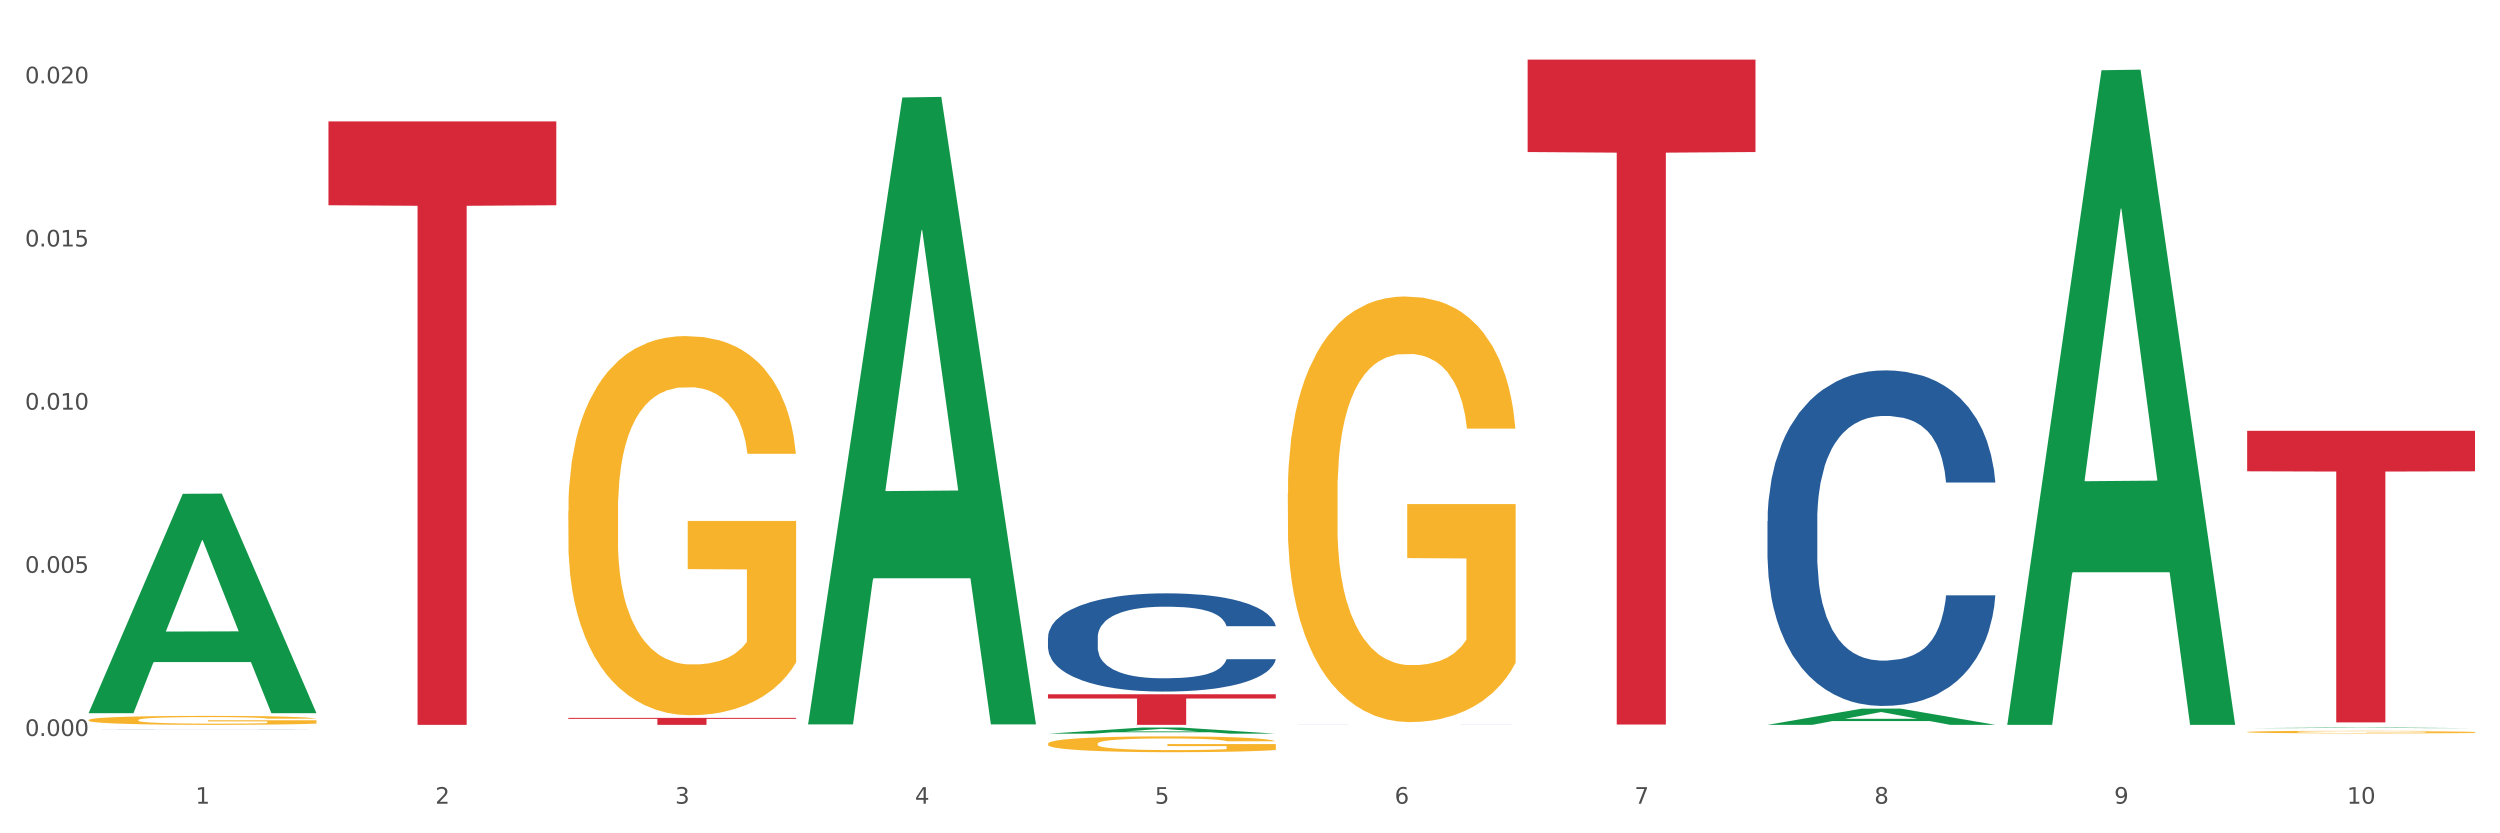
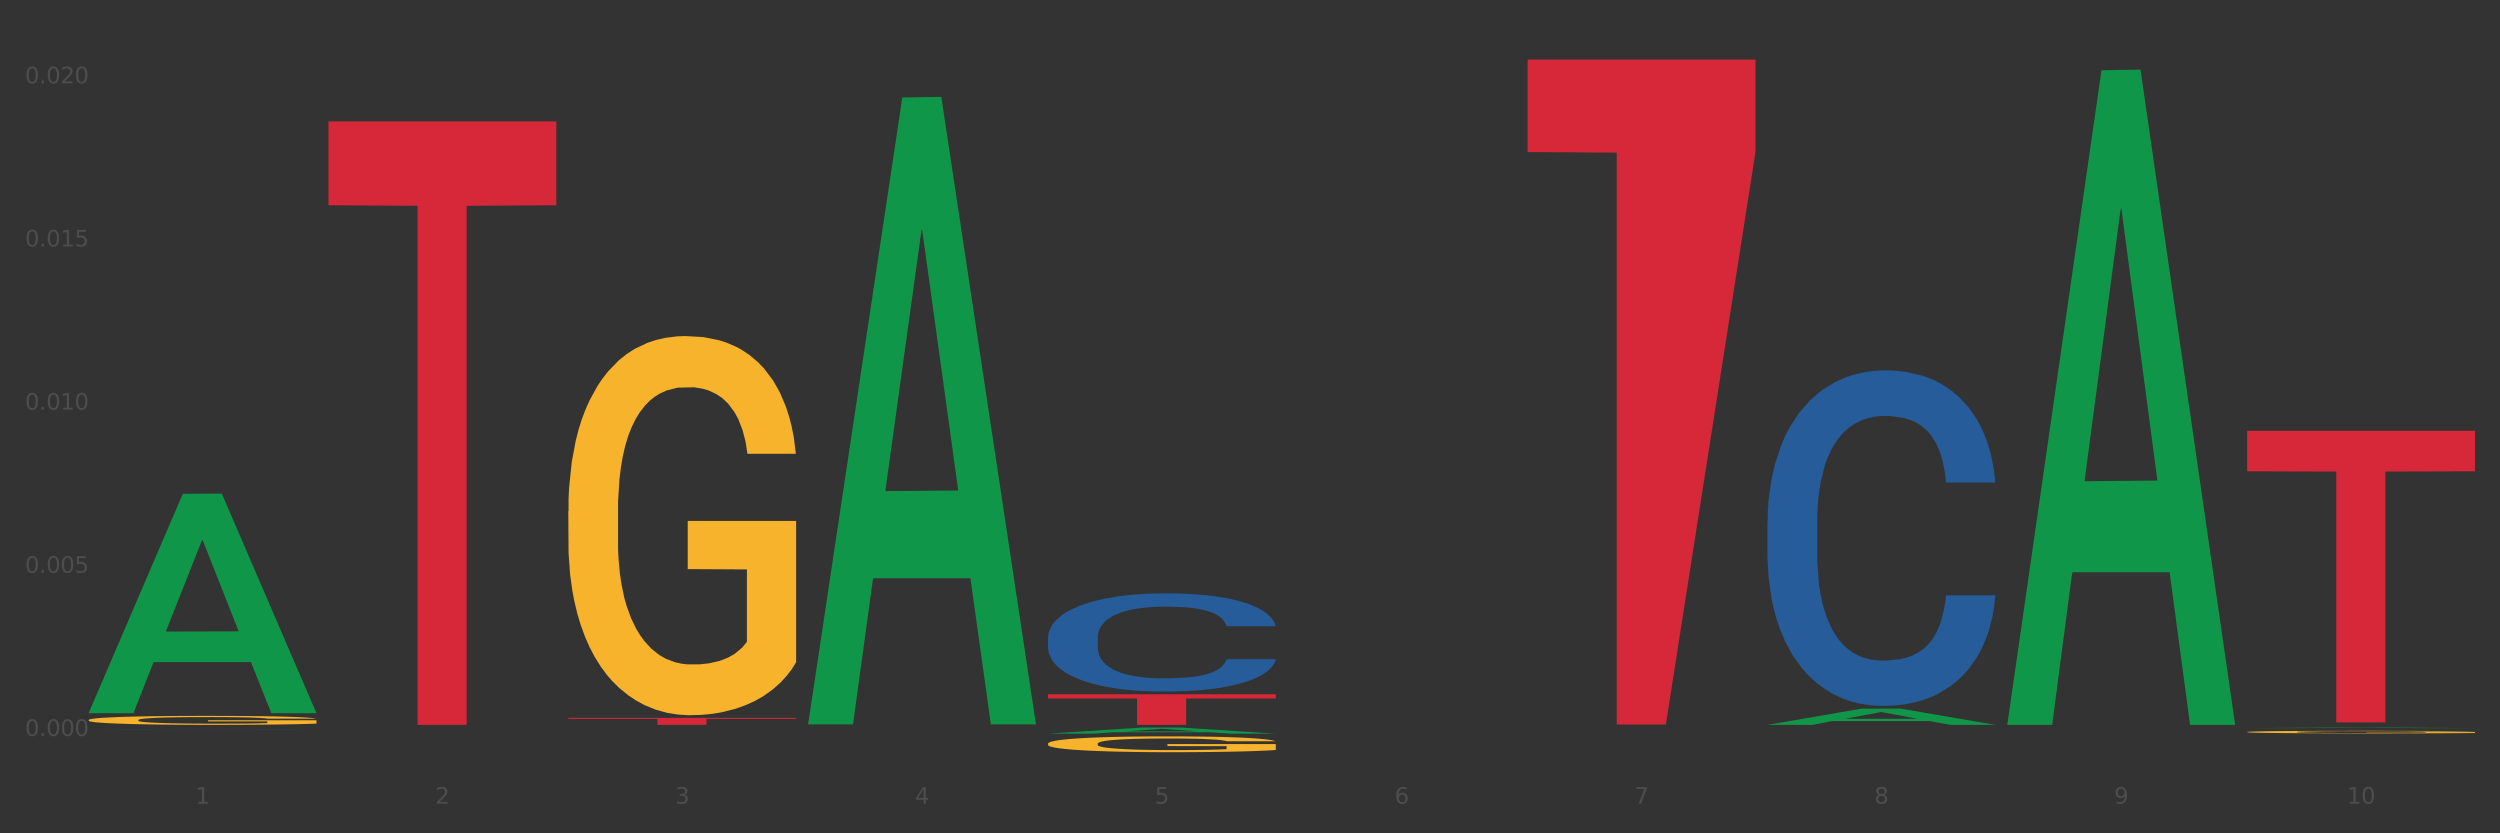
<svg xmlns="http://www.w3.org/2000/svg" xmlns:xlink="http://www.w3.org/1999/xlink" width="1080pt" height="360pt" viewBox="0 0 1080 360" version="1.1">
  <rect x="0" y="0" width="1080" height="360" fill="#333333" stroke="none" />
  <defs>
    <style type="text/css">*{stroke-linejoin: round; stroke-linecap: butt}</style>
  </defs>
  <g id="figure_1">
    <g id="patch_1">
-       <path d="M 0 360  L 1080 360  L 1080 0  L 0 0  z " style="fill: #ffffff; stroke: #ffffff; stroke-linejoin: miter" />
-     </g>
+       </g>
    <g id="axes_1">
      <g id="matplotlib.axis_1">
        <g id="xtick_1">
          <g id="text_1">
            <g style="fill: #4d4d4d" transform="translate(84.444 347.204) scale(0.096 -0.096)">
              <defs>
                <path id="DejaVuSans-31" d="M 794 531  L 1825 531  L 1825 4091  L 703 3866  L 703 4441  L 1819 4666  L 2450 4666  L 2450 531  L 3481 531  L 3481 0  L 794 0  L 794 531  z " transform="scale(0.016)" />
              </defs>
              <use xlink:href="#DejaVuSans-31" />
            </g>
          </g>
        </g>
        <g id="xtick_2">
          <g id="text_2">
            <g style="fill: #4d4d4d" transform="translate(188.053 347.204) scale(0.096 -0.096)">
              <defs>
                <path id="DejaVuSans-32" d="M 1228 531  L 3431 531  L 3431 0  L 469 0  L 469 531  Q 828 903 1448 1529  Q 2069 2156 2228 2338  Q 2531 2678 2651 2914  Q 2772 3150 2772 3378  Q 2772 3750 2511 3984  Q 2250 4219 1831 4219  Q 1534 4219 1204 4116  Q 875 4013 500 3803  L 500 4441  Q 881 4594 1212 4672  Q 1544 4750 1819 4750  Q 2544 4750 2975 4387  Q 3406 4025 3406 3419  Q 3406 3131 3298 2873  Q 3191 2616 2906 2266  Q 2828 2175 2409 1742  Q 1991 1309 1228 531  z " transform="scale(0.016)" />
              </defs>
              <use xlink:href="#DejaVuSans-32" />
            </g>
          </g>
        </g>
        <g id="xtick_3">
          <g id="text_3">
            <g style="fill: #4d4d4d" transform="translate(291.663 347.204) scale(0.096 -0.096)">
              <defs>
                <path id="DejaVuSans-33" d="M 2597 2516  Q 3050 2419 3304 2112  Q 3559 1806 3559 1356  Q 3559 666 3084 287  Q 2609 -91 1734 -91  Q 1441 -91 1130 -33  Q 819 25 488 141  L 488 750  Q 750 597 1062 519  Q 1375 441 1716 441  Q 2309 441 2620 675  Q 2931 909 2931 1356  Q 2931 1769 2642 2001  Q 2353 2234 1838 2234  L 1294 2234  L 1294 2753  L 1863 2753  Q 2328 2753 2575 2939  Q 2822 3125 2822 3475  Q 2822 3834 2567 4026  Q 2313 4219 1838 4219  Q 1578 4219 1281 4162  Q 984 4106 628 3988  L 628 4550  Q 988 4650 1302 4700  Q 1616 4750 1894 4750  Q 2613 4750 3031 4423  Q 3450 4097 3450 3541  Q 3450 3153 3228 2886  Q 3006 2619 2597 2516  z " transform="scale(0.016)" />
              </defs>
              <use xlink:href="#DejaVuSans-33" />
            </g>
          </g>
        </g>
        <g id="xtick_4">
          <g id="text_4">
            <g style="fill: #4d4d4d" transform="translate(395.273 347.204) scale(0.096 -0.096)">
              <defs>
                <path id="DejaVuSans-34" d="M 2419 4116  L 825 1625  L 2419 1625  L 2419 4116  z M 2253 4666  L 3047 4666  L 3047 1625  L 3713 1625  L 3713 1100  L 3047 1100  L 3047 0  L 2419 0  L 2419 1100  L 313 1100  L 313 1709  L 2253 4666  z " transform="scale(0.016)" />
              </defs>
              <use xlink:href="#DejaVuSans-34" />
            </g>
          </g>
        </g>
        <g id="xtick_5">
          <g id="text_5">
            <g style="fill: #4d4d4d" transform="translate(498.883 347.204) scale(0.096 -0.096)">
              <defs>
                <path id="DejaVuSans-35" d="M 691 4666  L 3169 4666  L 3169 4134  L 1269 4134  L 1269 2991  Q 1406 3038 1543 3061  Q 1681 3084 1819 3084  Q 2600 3084 3056 2656  Q 3513 2228 3513 1497  Q 3513 744 3044 326  Q 2575 -91 1722 -91  Q 1428 -91 1123 -41  Q 819 9 494 109  L 494 744  Q 775 591 1075 516  Q 1375 441 1709 441  Q 2250 441 2565 725  Q 2881 1009 2881 1497  Q 2881 1984 2565 2268  Q 2250 2553 1709 2553  Q 1456 2553 1204 2497  Q 953 2441 691 2322  L 691 4666  z " transform="scale(0.016)" />
              </defs>
              <use xlink:href="#DejaVuSans-35" />
            </g>
          </g>
        </g>
        <g id="xtick_6">
          <g id="text_6">
            <g style="fill: #4d4d4d" transform="translate(602.492 347.204) scale(0.096 -0.096)">
              <defs>
                <path id="DejaVuSans-36" d="M 2113 2584  Q 1688 2584 1439 2293  Q 1191 2003 1191 1497  Q 1191 994 1439 701  Q 1688 409 2113 409  Q 2538 409 2786 701  Q 3034 994 3034 1497  Q 3034 2003 2786 2293  Q 2538 2584 2113 2584  z M 3366 4563  L 3366 3988  Q 3128 4100 2886 4159  Q 2644 4219 2406 4219  Q 1781 4219 1451 3797  Q 1122 3375 1075 2522  Q 1259 2794 1537 2939  Q 1816 3084 2150 3084  Q 2853 3084 3261 2657  Q 3669 2231 3669 1497  Q 3669 778 3244 343  Q 2819 -91 2113 -91  Q 1303 -91 875 529  Q 447 1150 447 2328  Q 447 3434 972 4092  Q 1497 4750 2381 4750  Q 2619 4750 2861 4703  Q 3103 4656 3366 4563  z " transform="scale(0.016)" />
              </defs>
              <use xlink:href="#DejaVuSans-36" />
            </g>
          </g>
        </g>
        <g id="xtick_7">
          <g id="text_7">
            <g style="fill: #4d4d4d" transform="translate(706.102 347.204) scale(0.096 -0.096)">
              <defs>
                <path id="DejaVuSans-37" d="M 525 4666  L 3525 4666  L 3525 4397  L 1831 0  L 1172 0  L 2766 4134  L 525 4134  L 525 4666  z " transform="scale(0.016)" />
              </defs>
              <use xlink:href="#DejaVuSans-37" />
            </g>
          </g>
        </g>
        <g id="xtick_8">
          <g id="text_8">
            <g style="fill: #4d4d4d" transform="translate(809.712 347.204) scale(0.096 -0.096)">
              <defs>
                <path id="DejaVuSans-38" d="M 2034 2216  Q 1584 2216 1326 1975  Q 1069 1734 1069 1313  Q 1069 891 1326 650  Q 1584 409 2034 409  Q 2484 409 2743 651  Q 3003 894 3003 1313  Q 3003 1734 2745 1975  Q 2488 2216 2034 2216  z M 1403 2484  Q 997 2584 770 2862  Q 544 3141 544 3541  Q 544 4100 942 4425  Q 1341 4750 2034 4750  Q 2731 4750 3128 4425  Q 3525 4100 3525 3541  Q 3525 3141 3298 2862  Q 3072 2584 2669 2484  Q 3125 2378 3379 2068  Q 3634 1759 3634 1313  Q 3634 634 3220 271  Q 2806 -91 2034 -91  Q 1263 -91 848 271  Q 434 634 434 1313  Q 434 1759 690 2068  Q 947 2378 1403 2484  z M 1172 3481  Q 1172 3119 1398 2916  Q 1625 2713 2034 2713  Q 2441 2713 2670 2916  Q 2900 3119 2900 3481  Q 2900 3844 2670 4047  Q 2441 4250 2034 4250  Q 1625 4250 1398 4047  Q 1172 3844 1172 3481  z " transform="scale(0.016)" />
              </defs>
              <use xlink:href="#DejaVuSans-38" />
            </g>
          </g>
        </g>
        <g id="xtick_9">
          <g id="text_9">
            <g style="fill: #4d4d4d" transform="translate(913.322 347.204) scale(0.096 -0.096)">
              <defs>
                <path id="DejaVuSans-39" d="M 703 97  L 703 672  Q 941 559 1184 500  Q 1428 441 1663 441  Q 2288 441 2617 861  Q 2947 1281 2994 2138  Q 2813 1869 2534 1725  Q 2256 1581 1919 1581  Q 1219 1581 811 2004  Q 403 2428 403 3163  Q 403 3881 828 4315  Q 1253 4750 1959 4750  Q 2769 4750 3195 4129  Q 3622 3509 3622 2328  Q 3622 1225 3098 567  Q 2575 -91 1691 -91  Q 1453 -91 1209 -44  Q 966 3 703 97  z M 1959 2075  Q 2384 2075 2632 2365  Q 2881 2656 2881 3163  Q 2881 3666 2632 3958  Q 2384 4250 1959 4250  Q 1534 4250 1286 3958  Q 1038 3666 1038 3163  Q 1038 2656 1286 2365  Q 1534 2075 1959 2075  z " transform="scale(0.016)" />
              </defs>
              <use xlink:href="#DejaVuSans-39" />
            </g>
          </g>
        </g>
        <g id="xtick_10">
          <g id="text_10">
            <g style="fill: #4d4d4d" transform="translate(1013.877 347.204) scale(0.096 -0.096)">
              <defs>
                <path id="DejaVuSans-30" d="M 2034 4250  Q 1547 4250 1301 3770  Q 1056 3291 1056 2328  Q 1056 1369 1301 889  Q 1547 409 2034 409  Q 2525 409 2770 889  Q 3016 1369 3016 2328  Q 3016 3291 2770 3770  Q 2525 4250 2034 4250  z M 2034 4750  Q 2819 4750 3233 4129  Q 3647 3509 3647 2328  Q 3647 1150 3233 529  Q 2819 -91 2034 -91  Q 1250 -91 836 529  Q 422 1150 422 2328  Q 422 3509 836 4129  Q 1250 4750 2034 4750  z " transform="scale(0.016)" />
              </defs>
              <use xlink:href="#DejaVuSans-31" />
              <use xlink:href="#DejaVuSans-30" transform="translate(63.623 0)" />
            </g>
          </g>
        </g>
        <g id="xtick_11" />
        <g id="xtick_12" />
        <g id="xtick_13" />
        <g id="xtick_14" />
        <g id="xtick_15" />
        <g id="xtick_16" />
        <g id="xtick_17" />
        <g id="xtick_18" />
        <g id="xtick_19" />
      </g>
      <g id="matplotlib.axis_2">
        <g id="ytick_1">
          <g id="text_11">
            <g style="fill: #4d4d4d" transform="translate(10.8 317.937) scale(0.096 -0.096)">
              <defs>
                <path id="DejaVuSans-2e" d="M 684 794  L 1344 794  L 1344 0  L 684 0  L 684 794  z " transform="scale(0.016)" />
              </defs>
              <use xlink:href="#DejaVuSans-30" />
              <use xlink:href="#DejaVuSans-2e" transform="translate(63.623 0)" />
              <use xlink:href="#DejaVuSans-30" transform="translate(95.41 0)" />
              <use xlink:href="#DejaVuSans-30" transform="translate(159.033 0)" />
              <use xlink:href="#DejaVuSans-30" transform="translate(222.656 0)" />
            </g>
          </g>
        </g>
        <g id="ytick_2">
          <g id="text_12">
            <g style="fill: #4d4d4d" transform="translate(10.8 247.453) scale(0.096 -0.096)">
              <use xlink:href="#DejaVuSans-30" />
              <use xlink:href="#DejaVuSans-2e" transform="translate(63.623 0)" />
              <use xlink:href="#DejaVuSans-30" transform="translate(95.41 0)" />
              <use xlink:href="#DejaVuSans-30" transform="translate(159.033 0)" />
              <use xlink:href="#DejaVuSans-35" transform="translate(222.656 0)" />
            </g>
          </g>
        </g>
        <g id="ytick_3">
          <g id="text_13">
            <g style="fill: #4d4d4d" transform="translate(10.8 176.969) scale(0.096 -0.096)">
              <use xlink:href="#DejaVuSans-30" />
              <use xlink:href="#DejaVuSans-2e" transform="translate(63.623 0)" />
              <use xlink:href="#DejaVuSans-30" transform="translate(95.41 0)" />
              <use xlink:href="#DejaVuSans-31" transform="translate(159.033 0)" />
              <use xlink:href="#DejaVuSans-30" transform="translate(222.656 0)" />
            </g>
          </g>
        </g>
        <g id="ytick_4">
          <g id="text_14">
            <g style="fill: #4d4d4d" transform="translate(10.8 106.485) scale(0.096 -0.096)">
              <use xlink:href="#DejaVuSans-30" />
              <use xlink:href="#DejaVuSans-2e" transform="translate(63.623 0)" />
              <use xlink:href="#DejaVuSans-30" transform="translate(95.41 0)" />
              <use xlink:href="#DejaVuSans-31" transform="translate(159.033 0)" />
              <use xlink:href="#DejaVuSans-35" transform="translate(222.656 0)" />
            </g>
          </g>
        </g>
        <g id="ytick_5">
          <g id="text_15">
            <g style="fill: #4d4d4d" transform="translate(10.8 36.001) scale(0.096 -0.096)">
              <use xlink:href="#DejaVuSans-30" />
              <use xlink:href="#DejaVuSans-2e" transform="translate(63.623 0)" />
              <use xlink:href="#DejaVuSans-30" transform="translate(95.41 0)" />
              <use xlink:href="#DejaVuSans-32" transform="translate(159.033 0)" />
              <use xlink:href="#DejaVuSans-30" transform="translate(222.656 0)" />
            </g>
          </g>
        </g>
        <g id="ytick_6" />
        <g id="ytick_7" />
        <g id="ytick_8" />
        <g id="ytick_9" />
      </g>
      <g id="PolyCollection_1">
        <path d="M 38.283 307.93  L 38.384 307.841  L 78.974 213.32  L 95.818 213.23  L 136.712 308.108  L 117.229 308.108  L 108.401 286.015  L 66.493 286.015  L 66.188 286.371  L 57.664 308.108  L 38.283 308.108  L 38.283 307.93  L 71.769 272.83  L 103.125 272.741  L 87.599 233.453  L 87.396 233.275  L 87.193 233.542  L 71.668 272.741  L 71.769 272.83  L 38.283 307.93  z " clip-path="url(#p868e8149c3)" style="fill: #109648" />
-         <path d="M 556.332 313.119  L 556.448 313.119  L 556.448 313.118  L 556.797 313.117  L 558.077 313.115  L 559.706 313.114  L 562.498 313.112  L 564.011 313.111  L 565.989 313.111  L 570.061 313.109  L 574.715 313.108  L 577.972 313.107  L 580.415 313.107  L 585.884 313.106  L 589.025 313.106  L 592.283 313.106  L 595.075 313.106  L 599.729 313.105  L 603.452 313.105  L 607.757 313.105  L 611.364 313.105  L 616.134 313.106  L 623.115 313.106  L 625.791 313.106  L 629.397 313.106  L 633.121 313.107  L 636.146 313.107  L 639.636 313.108  L 643.243 313.109  L 646.733 313.11  L 649.176 313.111  L 651.154 313.112  L 652.899 313.113  L 654.179 313.114  L 654.761 313.116  L 633.47 313.116  L 632.888 313.115  L 631.724 313.113  L 630.561 313.113  L 629.281 313.112  L 627.303 313.111  L 625.558 313.111  L 622.649 313.11  L 619.973 313.11  L 617.763 313.11  L 615.087 313.11  L 609.386 313.11  L 605.314 313.11  L 602.754 313.11  L 599.613 313.11  L 596.937 313.11  L 593.795 313.11  L 591.352 313.111  L 588.909 313.111  L 587.513 313.111  L 585.418 313.112  L 584.022 313.113  L 582.161 313.113  L 581.114 313.114  L 579.252 313.116  L 578.438 313.117  L 578.089 313.118  L 577.856 313.118  L 577.856 313.123  L 578.554 313.125  L 579.136 313.126  L 580.066 313.127  L 581.812 313.128  L 584.371 313.129  L 587.047 313.13  L 589.258 313.13  L 591.352 313.131  L 593.446 313.131  L 596.006 313.131  L 598.1 313.131  L 601.242 313.132  L 604.965 313.132  L 607.873 313.132  L 613.807 313.132  L 616.483 313.131  L 619.043 313.131  L 621.835 313.131  L 624.045 313.131  L 625.325 313.13  L 627.42 313.13  L 629.048 313.129  L 630.445 313.129  L 631.375 313.128  L 632.422 313.127  L 633.237 313.126  L 633.47 313.126  L 654.761 313.126  L 654.296 313.127  L 653.481 313.128  L 651.852 313.129  L 650.573 313.13  L 648.595 313.131  L 646.5 313.132  L 643.592 313.132  L 640.916 313.133  L 638.123 313.134  L 635.098 313.134  L 629.63 313.135  L 627.652 313.135  L 623.464 313.135  L 620.206 313.136  L 615.436 313.136  L 610.549 313.136  L 605.43 313.136  L 600.893 313.136  L 595.89 313.136  L 592.748 313.135  L 589.258 313.135  L 585.186 313.135  L 581.346 313.134  L 577.74 313.134  L 574.365 313.133  L 571.224 313.132  L 567.152 313.131  L 564.127 313.13  L 561.916 313.129  L 560.404 313.128  L 558.891 313.127  L 558.077 313.126  L 556.797 313.124  L 556.332 313.122  L 556.332 313.119  z " clip-path="url(#p868e8149c3)" style="fill: #255c99" />
        <path d="M 763.551 225.138  L 763.668 225.005  L 763.668 221.298  L 764.017 216.267  L 765.296 207  L 766.925 199.983  L 769.718 191.774  L 771.23 188.332  L 773.208 184.492  L 777.28 178.27  L 781.934 172.974  L 785.192 170.061  L 787.635 168.208  L 793.103 164.898  L 796.245 163.442  L 799.502 162.25  L 802.295 161.456  L 806.949 160.529  L 810.672 160.132  L 814.976 160  L 818.583 160.132  L 823.353 160.661  L 830.334 162.25  L 833.01 163.177  L 836.617 164.766  L 840.34 166.884  L 843.365 169.002  L 846.855 172.047  L 850.462 176.019  L 853.953 181.05  L 856.396 185.684  L 858.374 190.583  L 860.119 196.54  L 861.399 203.028  L 861.981 208.456  L 840.689 208.456  L 840.107 203.557  L 838.944 198.262  L 837.78 194.687  L 836.501 191.774  L 834.523 188.464  L 832.777 186.346  L 829.869 183.831  L 827.193 182.242  L 824.982 181.315  L 822.306 180.521  L 816.605 179.726  L 812.533 179.726  L 809.974 179.991  L 806.832 180.653  L 804.156 181.58  L 801.015 183.169  L 798.572 184.89  L 796.128 187.14  L 794.732 188.729  L 792.638 191.642  L 791.242 194.025  L 789.38 198.129  L 788.333 201.042  L 786.472 208.588  L 785.657 214.149  L 785.308 217.988  L 785.075 222.225  L 785.075 242.878  L 785.773 252.146  L 786.355 256.118  L 787.286 260.619  L 789.031 266.445  L 791.591 272.138  L 794.267 276.242  L 796.477 278.757  L 798.572 280.611  L 800.666 282.067  L 803.225 283.391  L 805.32 284.186  L 808.461 284.98  L 812.184 285.377  L 815.093 285.377  L 821.026 284.715  L 823.702 284.053  L 826.262 283.126  L 829.054 281.67  L 831.265 280.081  L 832.545 278.89  L 834.639 276.374  L 836.268 273.726  L 837.664 270.681  L 838.595 268.033  L 839.642 264.062  L 840.456 259.56  L 840.689 257.177  L 861.981 257.177  L 861.515 261.943  L 860.701 266.577  L 859.072 272.8  L 857.792 276.374  L 855.814 280.743  L 853.72 284.45  L 850.811 288.555  L 848.135 291.6  L 845.343 294.248  L 842.318 296.631  L 836.85 299.94  L 834.872 300.867  L 830.683 302.456  L 827.426 303.383  L 822.655 304.31  L 817.769 304.839  L 812.65 304.971  L 808.112 304.707  L 803.109 303.912  L 799.968 303.118  L 796.477 301.926  L 792.405 300.073  L 788.566 297.822  L 784.959 295.174  L 781.585 292.129  L 778.444 288.687  L 774.371 282.994  L 771.346 277.433  L 769.136 272.27  L 767.623 267.901  L 766.111 262.34  L 765.296 258.501  L 764.017 249.233  L 763.551 240.628  L 763.551 225.138  z " clip-path="url(#p868e8149c3)" style="fill: #255c99" />
        <path d="M 38.283 311.052  L 38.399 311.049  L 38.399 310.921  L 38.632 310.812  L 39.794 310.546  L 41.537 310.327  L 42.815 310.21  L 44.093 310.115  L 45.604 310.019  L 47.464 309.92  L 50.834 309.775  L 52.925 309.701  L 55.482 309.623  L 60.13 309.51  L 63.5 309.446  L 66.987 309.393  L 72.681 309.33  L 76.4 309.301  L 80.351 309.28  L 85.115 309.266  L 88.718 309.262  L 96.62 309.273  L 103.36 309.305  L 106.614 309.33  L 110.798 309.372  L 113.006 309.4  L 116.608 309.457  L 120.327 309.531  L 122.883 309.595  L 126.718 309.715  L 129.623 309.835  L 132.296 309.984  L 133.691 310.087  L 134.737 310.182  L 135.666 310.292  L 136.596 310.465  L 115.678 310.465  L 114.865 310.341  L 113.587 310.225  L 111.727 310.111  L 110.1 310.041  L 107.311 309.952  L 104.755 309.896  L 102.082 309.853  L 98.828 309.818  L 96.271 309.8  L 92.669 309.786  L 85.58 309.789  L 80.816 309.818  L 77.562 309.853  L 75.47 309.885  L 73.611 309.92  L 71.519 309.97  L 69.078 310.044  L 67.335 310.111  L 65.592 310.196  L 64.198 310.281  L 62.919 310.38  L 61.873 310.486  L 61.06 310.596  L 60.363 310.73  L 59.782 310.953  L 59.782 311.438  L 60.014 311.548  L 60.595 311.693  L 61.292 311.802  L 62.455 311.933  L 63.5 312.022  L 65.476 312.149  L 67.684 312.255  L 69.427 312.322  L 71.17 312.379  L 74.192 312.457  L 77.562 312.52  L 80.467 312.559  L 84.418 312.595  L 87.091 312.609  L 89.415 312.616  L 95.109 312.616  L 99.177 312.605  L 103.709 312.58  L 107.195 312.549  L 110.1 312.51  L 113.354 312.446  L 115.446 312.386  L 115.446 311.647  L 89.88 311.643  L 89.88 311.151  L 136.712 311.151  L 136.712 312.595  L 134.737 312.669  L 132.529 312.736  L 130.205 312.796  L 126.718 312.871  L 122.535 312.941  L 118.816 312.991  L 114.865 313.033  L 110.217 313.072  L 104.174 313.108  L 100.455 313.122  L 95.807 313.132  L 90.345 313.136  L 85.58 313.129  L 80.932 313.111  L 76.051 313.079  L 71.286 313.033  L 67.684 312.987  L 64.081 312.931  L 60.247 312.856  L 57.225 312.786  L 54.901 312.722  L 52.344 312.641  L 49.555 312.534  L 47.464 312.439  L 45.604 312.34  L 43.629 312.213  L 42.234 312.103  L 40.84 311.965  L 40.026 311.862  L 39.096 311.703  L 38.399 311.48  L 38.283 311.052  z " clip-path="url(#p868e8149c3)" style="fill: #f7b32b" />
        <path d="M 245.502 220.867  L 245.619 220.717  L 245.619 215.332  L 245.851 210.694  L 247.013 199.474  L 248.756 190.2  L 250.035 185.263  L 251.313 181.224  L 252.824 177.185  L 254.683 172.996  L 258.053 166.863  L 260.145 163.721  L 262.701 160.43  L 267.35 155.643  L 270.72 152.95  L 274.206 150.707  L 279.9 148.014  L 283.619 146.817  L 287.57 145.92  L 292.335 145.321  L 295.937 145.172  L 303.84 145.62  L 310.58 146.967  L 313.834 148.014  L 318.017 149.809  L 320.225 151.006  L 323.828 153.399  L 327.546 156.541  L 330.103 159.233  L 333.938 164.32  L 336.843 169.406  L 339.516 175.689  L 340.91 180.027  L 341.956 184.066  L 342.886 188.704  L 343.816 196.034  L 322.898 196.034  L 322.084 190.798  L 320.806 185.861  L 318.947 181.074  L 317.32 178.082  L 314.531 174.343  L 311.974 171.949  L 309.301 170.154  L 306.048 168.658  L 303.491 167.91  L 299.888 167.312  L 292.8 167.461  L 288.035 168.658  L 284.781 170.154  L 282.689 171.5  L 280.83 172.996  L 278.738 175.091  L 276.298 178.232  L 274.555 181.074  L 272.812 184.665  L 271.417 188.255  L 270.139 192.444  L 269.093 196.931  L 268.28 201.569  L 267.582 207.253  L 267.001 216.678  L 267.001 237.172  L 267.234 241.81  L 267.815 247.943  L 268.512 252.581  L 269.674 258.116  L 270.72 261.856  L 272.695 267.241  L 274.903 271.729  L 276.647 274.571  L 278.39 276.965  L 281.411 280.256  L 284.781 282.948  L 287.686 284.594  L 291.638 286.09  L 294.31 286.688  L 296.635 286.987  L 302.329 286.987  L 306.396 286.539  L 310.928 285.492  L 314.415 284.145  L 317.32 282.5  L 320.574 279.807  L 322.665 277.264  L 322.665 245.998  L 297.099 245.849  L 297.099 225.055  L 343.932 225.055  L 343.932 286.09  L 341.956 289.231  L 339.748 292.074  L 337.424 294.617  L 333.938 297.758  L 329.754 300.75  L 326.036 302.845  L 322.084 304.64  L 317.436 306.285  L 311.393 307.781  L 307.674 308.38  L 303.026 308.828  L 297.564 308.978  L 292.8 308.679  L 288.151 307.931  L 283.271 306.584  L 278.506 304.64  L 274.903 302.695  L 271.301 300.301  L 267.466 297.16  L 264.445 294.168  L 262.12 291.475  L 259.564 288.035  L 256.775 283.547  L 254.683 279.508  L 252.824 275.319  L 250.848 269.934  L 249.454 265.296  L 248.059 259.462  L 247.246 255.124  L 246.316 248.392  L 245.619 238.968  L 245.502 220.867  z " clip-path="url(#p868e8149c3)" style="fill: #f7b32b" />
        <path d="M 452.722 321.272  L 452.838 321.266  L 452.838 321.041  L 453.071 320.847  L 454.233 320.379  L 455.976 319.992  L 457.254 319.786  L 458.532 319.617  L 460.043 319.449  L 461.903 319.274  L 465.273 319.018  L 467.364 318.887  L 469.921 318.749  L 474.569 318.55  L 477.939 318.437  L 481.426 318.344  L 487.12 318.231  L 490.839 318.181  L 494.79 318.144  L 499.554 318.119  L 503.157 318.113  L 511.059 318.131  L 517.799 318.188  L 521.053 318.231  L 525.237 318.306  L 527.445 318.356  L 531.047 318.456  L 534.766 318.587  L 537.322 318.7  L 541.157 318.912  L 544.062 319.124  L 546.735 319.386  L 548.13 319.567  L 549.176 319.736  L 550.105 319.93  L 551.035 320.235  L 530.117 320.235  L 529.304 320.017  L 528.026 319.811  L 526.166 319.611  L 524.539 319.486  L 521.75 319.33  L 519.194 319.23  L 516.521 319.155  L 513.267 319.093  L 510.71 319.062  L 507.108 319.037  L 500.019 319.043  L 495.255 319.093  L 492.001 319.155  L 489.909 319.212  L 488.05 319.274  L 485.958 319.361  L 483.517 319.492  L 481.774 319.611  L 480.031 319.761  L 478.637 319.911  L 477.358 320.086  L 476.312 320.273  L 475.499 320.467  L 474.802 320.704  L 474.221 321.097  L 474.221 321.953  L 474.453 322.146  L 475.034 322.402  L 475.731 322.596  L 476.894 322.827  L 477.939 322.983  L 479.915 323.207  L 482.123 323.395  L 483.866 323.513  L 485.609 323.613  L 488.631 323.751  L 492.001 323.863  L 494.906 323.932  L 498.857 323.994  L 501.53 324.019  L 503.854 324.032  L 509.548 324.032  L 513.616 324.013  L 518.148 323.969  L 521.634 323.913  L 524.539 323.844  L 527.793 323.732  L 529.885 323.626  L 529.885 322.321  L 504.319 322.315  L 504.319 321.447  L 551.151 321.447  L 551.151 323.994  L 549.176 324.125  L 546.968 324.244  L 544.644 324.35  L 541.157 324.481  L 536.974 324.606  L 533.255 324.694  L 529.304 324.768  L 524.656 324.837  L 518.613 324.9  L 514.894 324.925  L 510.246 324.943  L 504.784 324.95  L 500.019 324.937  L 495.371 324.906  L 490.49 324.85  L 485.725 324.768  L 482.123 324.687  L 478.52 324.587  L 474.686 324.456  L 471.664 324.331  L 469.34 324.219  L 466.783 324.075  L 463.994 323.888  L 461.903 323.719  L 460.043 323.545  L 458.068 323.32  L 456.673 323.126  L 455.279 322.883  L 454.465 322.702  L 453.535 322.421  L 452.838 322.027  L 452.722 321.272  z " clip-path="url(#p868e8149c3)" style="fill: #f7b32b" />
-         <path d="M 556.332 213.045  L 556.448 212.877  L 556.448 206.832  L 556.68 201.627  L 557.842 189.033  L 559.586 178.621  L 560.864 173.08  L 562.142 168.546  L 563.653 164.012  L 565.512 159.31  L 568.882 152.426  L 570.974 148.899  L 573.531 145.205  L 578.179 139.832  L 581.549 136.809  L 585.035 134.29  L 590.73 131.268  L 594.448 129.924  L 598.4 128.917  L 603.164 128.245  L 606.767 128.077  L 614.669 128.581  L 621.409 130.092  L 624.663 131.268  L 628.846 133.283  L 631.054 134.626  L 634.657 137.313  L 638.375 140.839  L 640.932 143.862  L 644.767 149.571  L 647.672 155.28  L 650.345 162.333  L 651.74 167.203  L 652.785 171.737  L 653.715 176.942  L 654.645 185.17  L 633.727 185.17  L 632.914 179.293  L 631.635 173.752  L 629.776 168.378  L 628.149 165.02  L 625.36 160.822  L 622.803 158.135  L 620.131 156.12  L 616.877 154.441  L 614.32 153.601  L 610.718 152.929  L 603.629 153.097  L 598.864 154.441  L 595.61 156.12  L 593.519 157.631  L 591.659 159.31  L 589.568 161.661  L 587.127 165.188  L 585.384 168.378  L 583.641 172.408  L 582.246 176.438  L 580.968 181.14  L 579.922 186.178  L 579.109 191.384  L 578.412 197.765  L 577.83 208.344  L 577.83 231.349  L 578.063 236.554  L 578.644 243.439  L 579.341 248.645  L 580.503 254.858  L 581.549 259.056  L 583.525 265.101  L 585.733 270.139  L 587.476 273.329  L 589.219 276.016  L 592.24 279.71  L 595.61 282.733  L 598.516 284.58  L 602.467 286.259  L 605.14 286.931  L 607.464 287.267  L 613.158 287.267  L 617.225 286.763  L 621.758 285.588  L 625.244 284.076  L 628.149 282.229  L 631.403 279.207  L 633.495 276.352  L 633.495 241.256  L 607.929 241.088  L 607.929 217.747  L 654.761 217.747  L 654.761 286.259  L 652.785 289.786  L 650.577 292.976  L 648.253 295.831  L 644.767 299.357  L 640.583 302.716  L 636.865 305.066  L 632.914 307.082  L 628.265 308.929  L 622.222 310.608  L 618.504 311.28  L 613.855 311.783  L 608.394 311.951  L 603.629 311.615  L 598.981 310.776  L 594.1 309.265  L 589.335 307.082  L 585.733 304.899  L 582.13 302.212  L 578.295 298.685  L 575.274 295.327  L 572.95 292.304  L 570.393 288.442  L 567.604 283.405  L 565.512 278.871  L 563.653 274.169  L 561.677 268.124  L 560.283 262.918  L 558.888 256.369  L 558.075 251.499  L 557.145 243.943  L 556.448 233.364  L 556.332 213.045  z " clip-path="url(#p868e8149c3)" style="fill: #f7b32b" />
        <path d="M 970.771 316.225  L 970.887 316.224  L 970.887 316.188  L 971.119 316.157  L 972.281 316.081  L 974.025 316.019  L 975.303 315.986  L 976.581 315.958  L 978.092 315.931  L 979.951 315.903  L 983.321 315.862  L 985.413 315.841  L 987.97 315.819  L 992.618 315.786  L 995.988 315.768  L 999.474 315.753  L 1005.169 315.735  L 1008.887 315.727  L 1012.838 315.721  L 1017.603 315.717  L 1021.206 315.716  L 1029.108 315.719  L 1035.848 315.728  L 1039.102 315.735  L 1043.285 315.747  L 1045.493 315.755  L 1049.096 315.771  L 1052.814 315.792  L 1055.371 315.81  L 1059.206 315.845  L 1062.111 315.879  L 1064.784 315.921  L 1066.179 315.95  L 1067.224 315.978  L 1068.154 316.009  L 1069.084 316.058  L 1048.166 316.058  L 1047.353 316.023  L 1046.074 315.99  L 1044.215 315.957  L 1042.588 315.937  L 1039.799 315.912  L 1037.242 315.896  L 1034.57 315.884  L 1031.316 315.874  L 1028.759 315.869  L 1025.157 315.865  L 1018.068 315.866  L 1013.303 315.874  L 1010.049 315.884  L 1007.958 315.893  L 1006.098 315.903  L 1004.007 315.917  L 1001.566 315.938  L 999.823 315.957  L 998.08 315.982  L 996.685 316.006  L 995.407 316.034  L 994.361 316.064  L 993.548 316.095  L 992.851 316.134  L 992.269 316.197  L 992.269 316.335  L 992.502 316.366  L 993.083 316.407  L 993.78 316.439  L 994.942 316.476  L 995.988 316.501  L 997.964 316.537  L 1000.172 316.567  L 1001.915 316.587  L 1003.658 316.603  L 1006.679 316.625  L 1010.049 316.643  L 1012.955 316.654  L 1016.906 316.664  L 1019.579 316.668  L 1021.903 316.67  L 1027.597 316.67  L 1031.664 316.667  L 1036.197 316.66  L 1039.683 316.651  L 1042.588 316.64  L 1045.842 316.622  L 1047.934 316.605  L 1047.934 316.394  L 1022.368 316.393  L 1022.368 316.253  L 1069.2 316.253  L 1069.2 316.664  L 1067.224 316.685  L 1065.016 316.704  L 1062.692 316.721  L 1059.206 316.743  L 1055.022 316.763  L 1051.304 316.777  L 1047.353 316.789  L 1042.704 316.8  L 1036.661 316.81  L 1032.943 316.814  L 1028.294 316.817  L 1022.832 316.818  L 1018.068 316.816  L 1013.42 316.811  L 1008.539 316.802  L 1003.774 316.789  L 1000.172 316.776  L 996.569 316.76  L 992.734 316.738  L 989.713 316.718  L 987.389 316.7  L 984.832 316.677  L 982.043 316.647  L 979.951 316.62  L 978.092 316.592  L 976.116 316.555  L 974.722 316.524  L 973.327 316.485  L 972.514 316.456  L 971.584 316.41  L 970.887 316.347  L 970.771 316.225  z " clip-path="url(#p868e8149c3)" style="fill: #f7b32b" />
        <path d="M 141.893 52.434  L 240.322 52.434  L 240.322 88.663  L 201.603 88.907  L 201.603 313.136  L 180.378 313.136  L 180.378 88.907  L 141.893 88.663  L 141.893 52.678  L 141.893 52.434  z " clip-path="url(#p868e8149c3)" style="fill: #d62839" />
        <path d="M 452.722 275.39  L 452.838 275.352  L 452.838 274.266  L 453.187 272.794  L 454.467 270.081  L 456.096 268.026  L 458.888 265.623  L 460.401 264.616  L 462.379 263.492  L 466.451 261.67  L 471.105 260.12  L 474.362 259.267  L 476.806 258.725  L 482.274 257.756  L 485.415 257.329  L 488.673 256.98  L 491.465 256.748  L 496.119 256.477  L 499.842 256.36  L 504.147 256.322  L 507.754 256.36  L 512.524 256.515  L 519.505 256.98  L 522.181 257.252  L 525.788 257.717  L 529.511 258.337  L 532.536 258.957  L 536.026 259.849  L 539.633 261.011  L 543.123 262.484  L 545.567 263.841  L 547.545 265.275  L 549.29 267.019  L 550.57 268.918  L 551.151 270.507  L 529.86 270.507  L 529.278 269.073  L 528.115 267.523  L 526.951 266.476  L 525.671 265.623  L 523.693 264.655  L 521.948 264.034  L 519.04 263.298  L 516.364 262.833  L 514.153 262.562  L 511.477 262.329  L 505.776 262.097  L 501.704 262.097  L 499.144 262.174  L 496.003 262.368  L 493.327 262.639  L 490.186 263.104  L 487.742 263.608  L 485.299 264.267  L 483.903 264.732  L 481.809 265.585  L 480.412 266.282  L 478.551 267.484  L 477.504 268.336  L 475.642 270.546  L 474.828 272.174  L 474.479 273.297  L 474.246 274.538  L 474.246 280.584  L 474.944 283.297  L 475.526 284.46  L 476.457 285.777  L 478.202 287.483  L 480.762 289.149  L 483.438 290.351  L 485.648 291.087  L 487.742 291.63  L 489.837 292.056  L 492.396 292.444  L 494.49 292.676  L 497.632 292.909  L 501.355 293.025  L 504.264 293.025  L 510.197 292.831  L 512.873 292.638  L 515.433 292.366  L 518.225 291.94  L 520.436 291.475  L 521.716 291.126  L 523.81 290.39  L 525.439 289.614  L 526.835 288.723  L 527.766 287.948  L 528.813 286.785  L 529.627 285.467  L 529.86 284.77  L 551.151 284.77  L 550.686 286.165  L 549.871 287.522  L 548.243 289.343  L 546.963 290.39  L 544.985 291.669  L 542.891 292.754  L 539.982 293.955  L 537.306 294.847  L 534.514 295.622  L 531.489 296.32  L 526.02 297.289  L 524.042 297.56  L 519.854 298.025  L 516.596 298.296  L 511.826 298.568  L 506.94 298.723  L 501.82 298.761  L 497.283 298.684  L 492.28 298.451  L 489.138 298.219  L 485.648 297.87  L 481.576 297.327  L 477.737 296.668  L 474.13 295.893  L 470.756 295.002  L 467.614 293.994  L 463.542 292.328  L 460.517 290.7  L 458.307 289.188  L 456.794 287.909  L 455.282 286.281  L 454.467 285.157  L 453.187 282.444  L 452.722 279.925  L 452.722 275.39  z " clip-path="url(#p868e8149c3)" style="fill: #255c99" />
        <path d="M 452.722 299.915  L 551.151 299.915  L 551.151 301.753  L 512.433 301.765  L 512.433 313.136  L 491.207 313.136  L 491.207 301.765  L 452.722 301.753  L 452.722 299.928  L 452.722 299.915  z " clip-path="url(#p868e8149c3)" style="fill: #d62839" />
-         <path d="M 659.941 25.759  L 758.371 25.759  L 758.371 65.678  L 719.652 65.948  L 719.652 313.013  L 698.427 313.013  L 698.427 65.948  L 659.941 65.678  L 659.941 26.029  L 659.941 25.759  z " clip-path="url(#p868e8149c3)" style="fill: #d62839" />
+         <path d="M 659.941 25.759  L 758.371 25.759  L 758.371 65.678  L 719.652 313.013  L 698.427 313.013  L 698.427 65.948  L 659.941 65.678  L 659.941 26.029  L 659.941 25.759  z " clip-path="url(#p868e8149c3)" style="fill: #d62839" />
        <path d="M 970.771 186.093  L 1069.2 186.093  L 1069.2 203.599  L 1030.481 203.717  L 1030.481 312.065  L 1009.256 312.065  L 1009.256 203.717  L 970.771 203.599  L 970.771 186.211  L 970.771 186.093  z " clip-path="url(#p868e8149c3)" style="fill: #d62839" />
        <path d="M 245.502 310.132  L 343.932 310.132  L 343.932 310.549  L 305.213 310.552  L 305.213 313.136  L 283.988 313.136  L 283.988 310.552  L 245.502 310.549  L 245.502 310.135  L 245.502 310.132  z " clip-path="url(#p868e8149c3)" style="fill: #d62839" />
        <path d="M 38.283 315.298  L 38.399 315.298  L 38.399 315.297  L 38.748 315.296  L 40.028 315.293  L 41.657 315.291  L 44.449 315.288  L 45.962 315.287  L 47.94 315.286  L 52.012 315.284  L 56.666 315.283  L 59.923 315.282  L 62.367 315.281  L 67.835 315.28  L 70.976 315.28  L 74.234 315.28  L 77.026 315.279  L 81.68 315.279  L 85.403 315.279  L 89.708 315.279  L 93.315 315.279  L 98.085 315.279  L 105.066 315.28  L 107.742 315.28  L 111.349 315.28  L 115.072 315.281  L 118.097 315.282  L 121.587 315.283  L 125.194 315.284  L 128.684 315.285  L 131.128 315.287  L 133.106 315.288  L 134.851 315.29  L 136.131 315.292  L 136.712 315.293  L 115.421 315.293  L 114.839 315.292  L 113.676 315.29  L 112.512 315.289  L 111.232 315.288  L 109.254 315.287  L 107.509 315.287  L 104.601 315.286  L 101.925 315.286  L 99.714 315.285  L 97.038 315.285  L 91.337 315.285  L 87.265 315.285  L 84.705 315.285  L 81.564 315.285  L 78.888 315.285  L 75.747 315.286  L 73.303 315.286  L 70.86 315.287  L 69.464 315.287  L 67.37 315.288  L 65.974 315.289  L 64.112 315.29  L 63.065 315.291  L 61.203 315.293  L 60.389 315.295  L 60.04 315.296  L 59.807 315.297  L 59.807 315.304  L 60.505 315.306  L 61.087 315.308  L 62.018 315.309  L 63.763 315.311  L 66.323 315.312  L 68.999 315.314  L 71.209 315.314  L 73.303 315.315  L 75.398 315.315  L 77.957 315.316  L 80.051 315.316  L 83.193 315.316  L 86.916 315.316  L 89.825 315.316  L 95.758 315.316  L 98.434 315.316  L 100.994 315.316  L 103.786 315.315  L 105.997 315.315  L 107.277 315.314  L 109.371 315.314  L 111 315.313  L 112.396 315.312  L 113.327 315.311  L 114.374 315.31  L 115.188 315.309  L 115.421 315.308  L 136.712 315.308  L 136.247 315.309  L 135.432 315.311  L 133.804 315.313  L 132.524 315.314  L 130.546 315.315  L 128.452 315.316  L 125.543 315.317  L 122.867 315.318  L 120.075 315.319  L 117.05 315.32  L 111.581 315.321  L 109.603 315.321  L 105.415 315.321  L 102.157 315.322  L 97.387 315.322  L 92.501 315.322  L 87.381 315.322  L 82.844 315.322  L 77.841 315.322  L 74.7 315.322  L 71.209 315.321  L 67.137 315.321  L 63.298 315.32  L 59.691 315.319  L 56.317 315.318  L 53.175 315.317  L 49.103 315.316  L 46.078 315.314  L 43.868 315.312  L 42.355 315.311  L 40.843 315.309  L 40.028 315.308  L 38.748 315.305  L 38.283 315.303  L 38.283 315.298  z " clip-path="url(#p868e8149c3)" style="fill: #255c99" />
        <path d="M 349.112 312.443  L 349.214 312.188  L 389.803 42.107  L 406.648 41.852  L 447.542 312.952  L 428.059 312.952  L 419.23 249.822  L 377.322 249.822  L 377.017 250.841  L 368.494 312.952  L 349.112 312.952  L 349.112 312.443  L 382.598 212.149  L 413.954 211.894  L 398.428 99.636  L 398.225 99.127  L 398.022 99.891  L 382.497 211.894  L 382.598 212.149  L 349.112 312.443  z " clip-path="url(#p868e8149c3)" style="fill: #109648" />
        <path d="M 452.722 316.953  L 452.823 316.951  L 493.413 314.292  L 510.257 314.29  L 551.151 316.958  L 531.668 316.958  L 522.84 316.337  L 480.932 316.337  L 480.627 316.347  L 472.103 316.958  L 452.722 316.958  L 452.722 316.953  L 486.208 315.966  L 517.564 315.964  L 502.038 314.859  L 501.835 314.854  L 501.632 314.861  L 486.107 315.964  L 486.208 315.966  L 452.722 316.953  z " clip-path="url(#p868e8149c3)" style="fill: #109648" />
        <path d="M 970.771 314.561  L 970.872 314.561  L 1011.462 314.29  L 1028.306 314.29  L 1069.2 314.562  L 1049.717 314.562  L 1040.889 314.498  L 998.98 314.498  L 998.676 314.499  L 990.152 314.562  L 970.771 314.562  L 970.771 314.561  L 1004.257 314.461  L 1035.612 314.46  L 1020.087 314.348  L 1019.884 314.347  L 1019.681 314.348  L 1004.156 314.46  L 1004.257 314.461  L 970.771 314.561  z " clip-path="url(#p868e8149c3)" style="fill: #109648" />
        <path d="M 867.161 312.604  L 867.262 312.339  L 907.852 30.344  L 924.696 30.078  L 965.59 313.136  L 946.107 313.136  L 937.279 247.222  L 895.371 247.222  L 895.066 248.285  L 886.542 313.136  L 867.161 313.136  L 867.161 312.604  L 900.647 207.886  L 932.003 207.621  L 916.477 90.411  L 916.274 89.879  L 916.071 90.677  L 900.546 207.621  L 900.647 207.886  L 867.161 312.604  z " clip-path="url(#p868e8149c3)" style="fill: #109648" />
        <path d="M 763.551 313.123  L 763.653 313.116  L 804.242 306.132  L 821.087 306.126  L 861.981 313.136  L 842.498 313.136  L 833.669 311.503  L 791.761 311.503  L 791.456 311.53  L 782.933 313.136  L 763.551 313.136  L 763.551 313.123  L 797.037 310.529  L 828.393 310.523  L 812.867 307.62  L 812.664 307.607  L 812.461 307.626  L 796.936 310.523  L 797.037 310.529  L 763.551 313.123  z " clip-path="url(#p868e8149c3)" style="fill: #109648" />
      </g>
    </g>
  </g>
  <defs>
    <clipPath id="p868e8149c3">
      <rect x="38.283" y="10.8" width="1030.917" height="329.109" />
    </clipPath>
  </defs>
</svg>